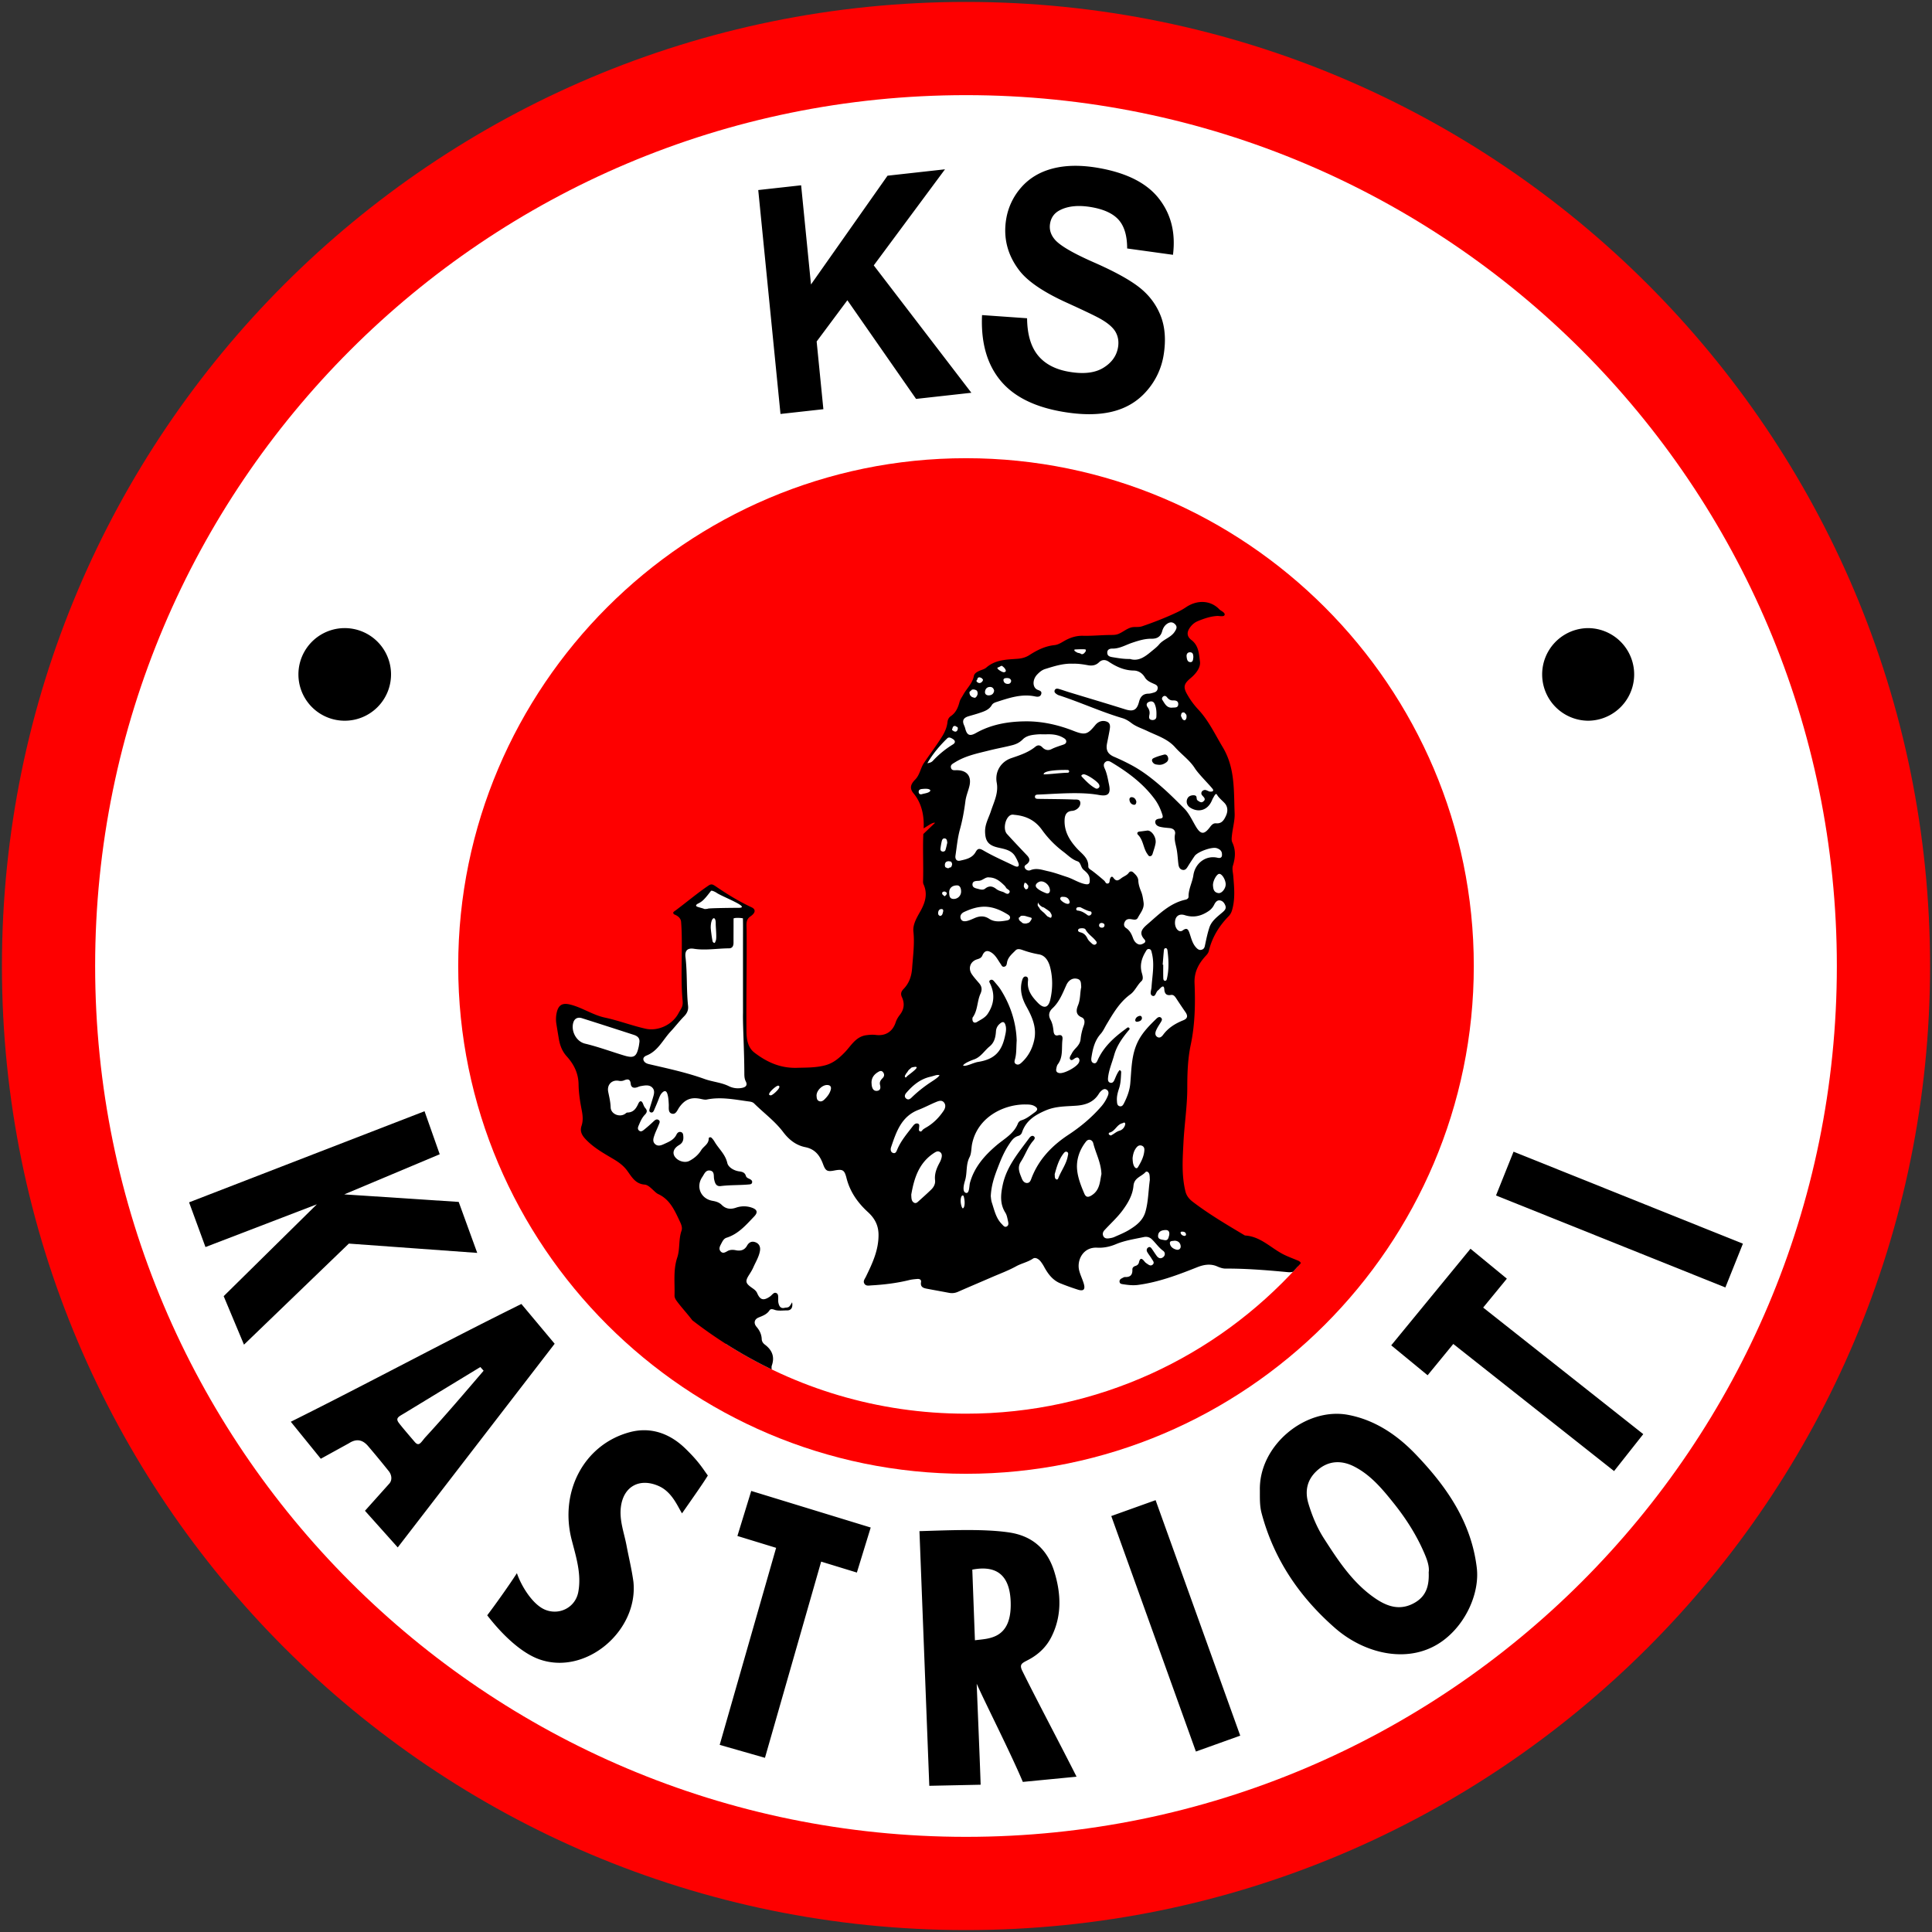
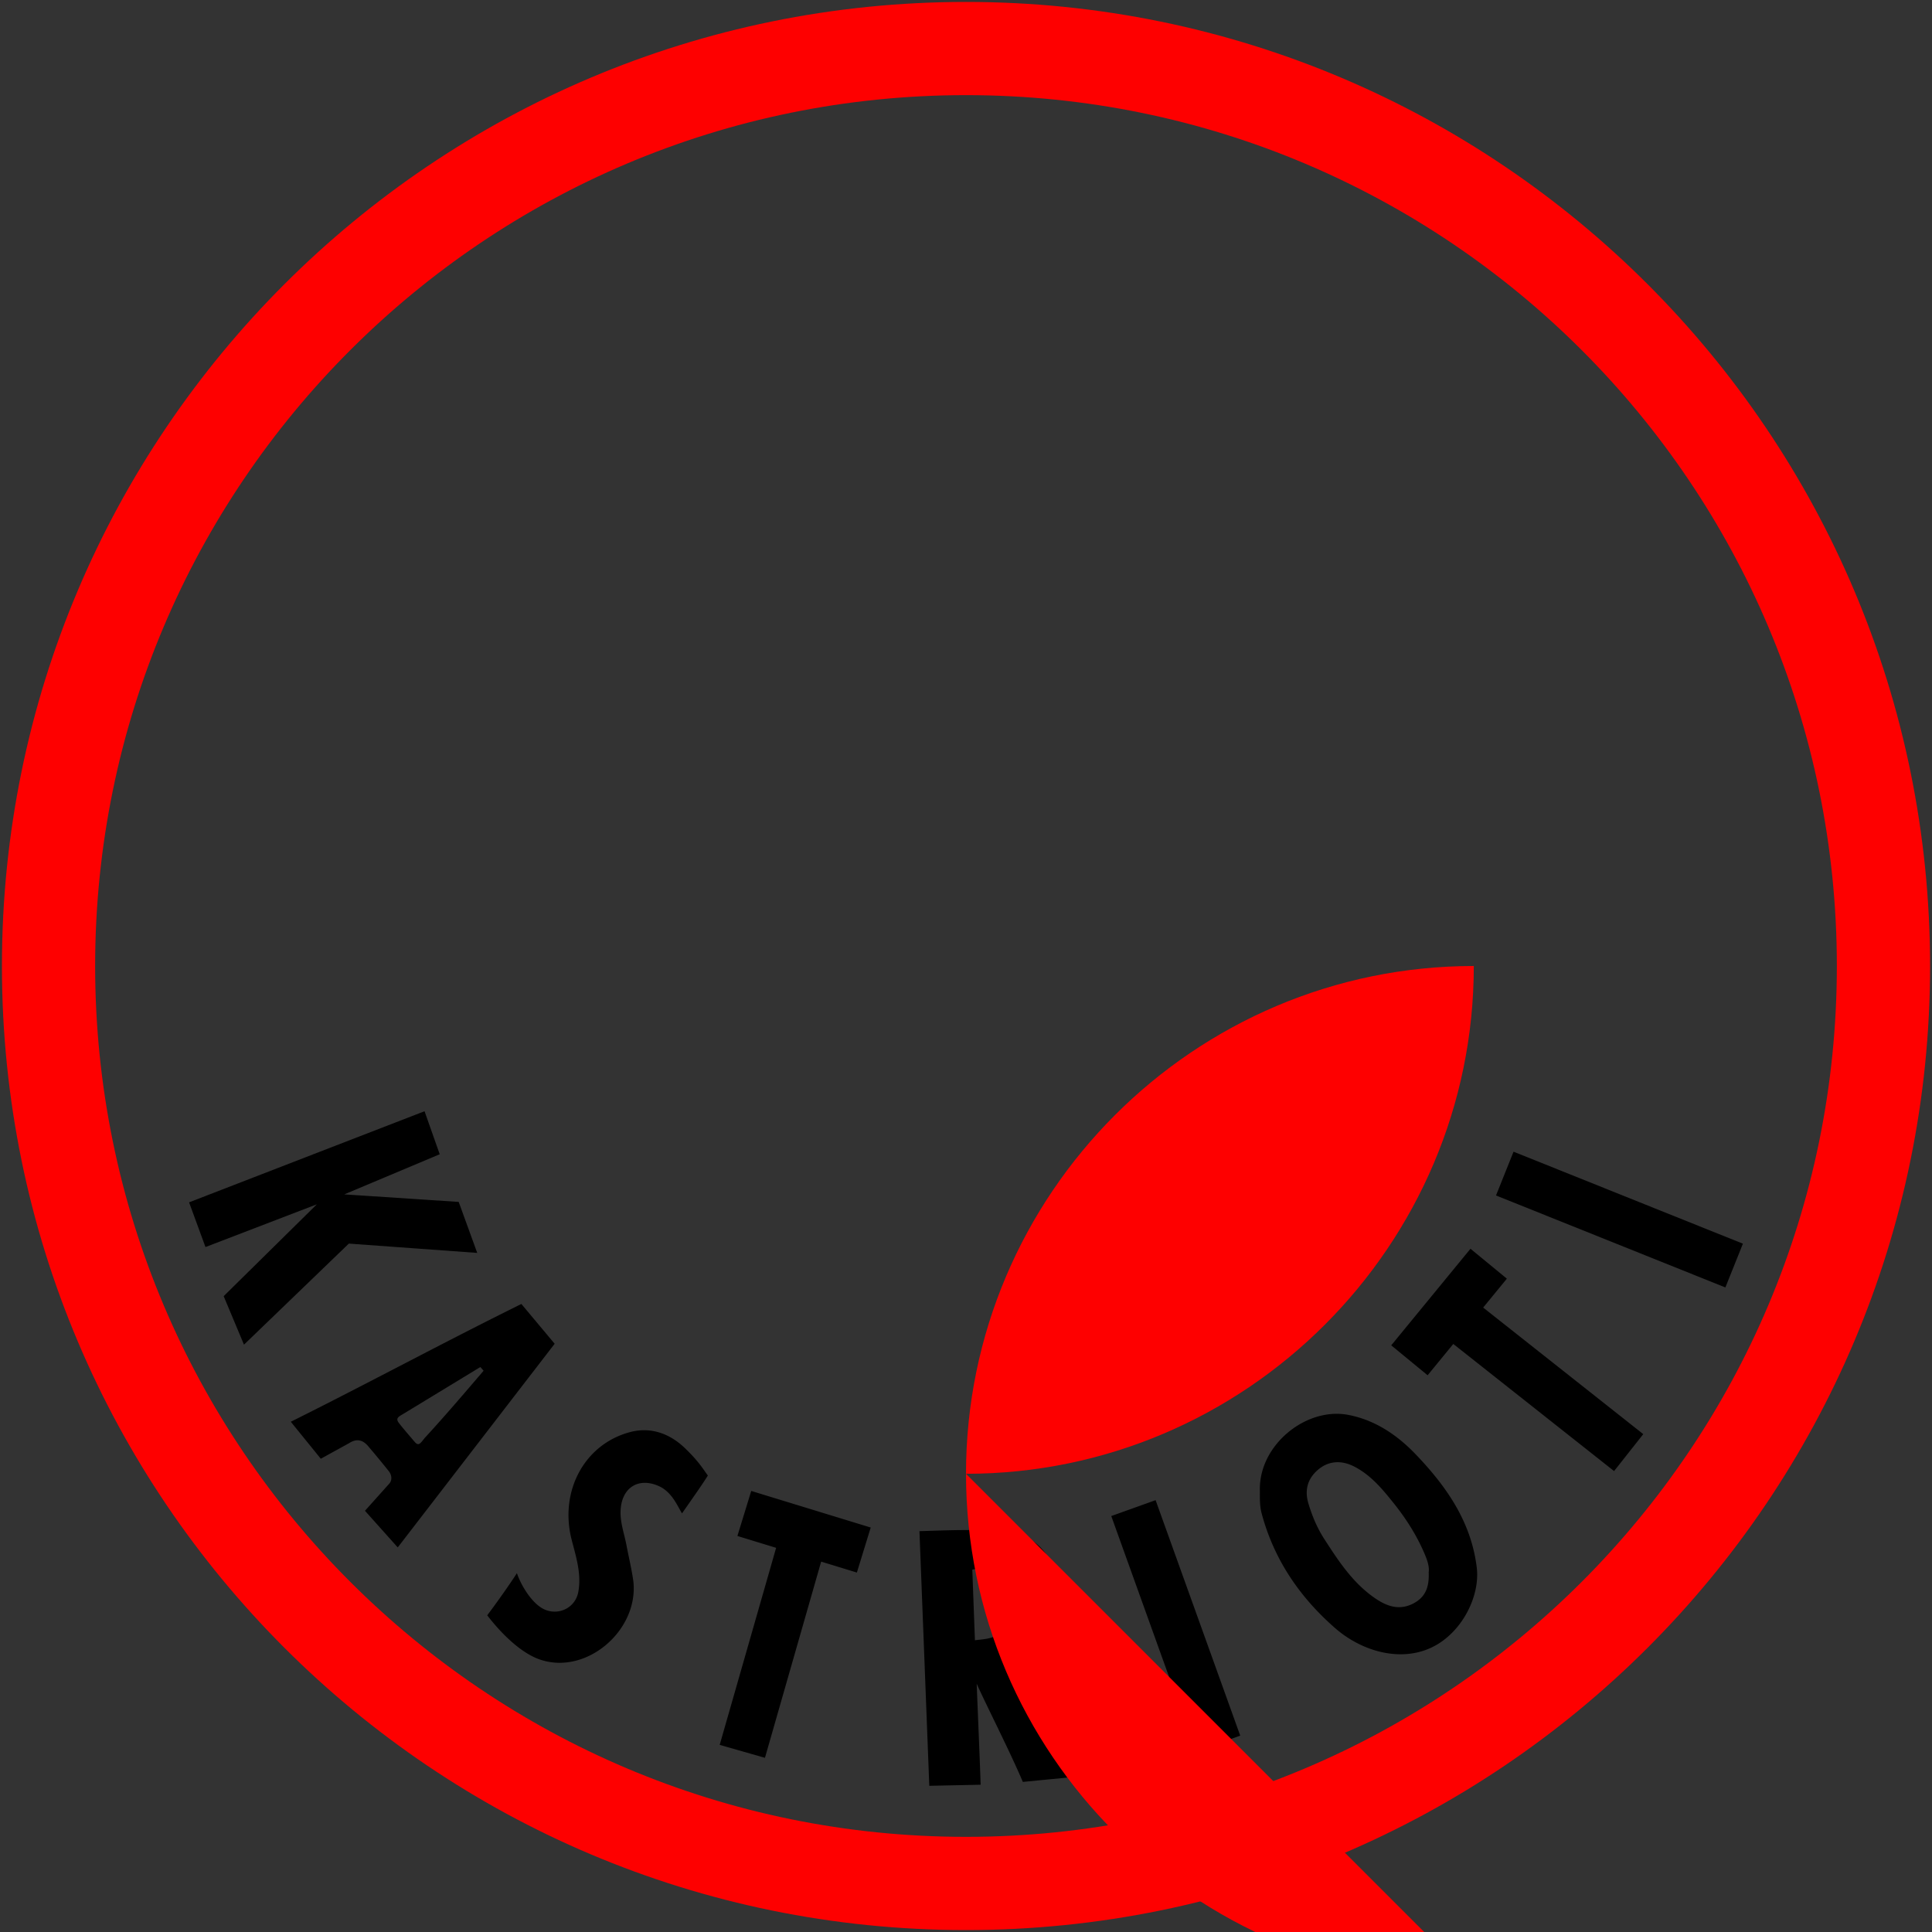
<svg xmlns="http://www.w3.org/2000/svg" xml:space="preserve" width="250.5" height="250.5">
  <rect width="100%" height="100%" fill="#333333" stroke="none" />
  <g fill-rule="evenodd" clip-rule="evenodd">
-     <circle cx="125.25" cy="125.25" r="121.754" fill="#FFF" />
    <path d="m106.47 202.477-7.287 25.439-5.869-1.679 7.317-25.547-5.02-1.538 1.794-5.839 15.49 4.744-1.794 5.838zm43.363-7.969 10.974 30.534-5.748 2.06-10.973-30.534zm46.411-45.182 29.739 11.928-2.274 5.675-29.739-11.927zm-3.939 20.211 3.072-3.746-4.717-3.88-10.276 12.523 4.718 3.88 3.329-4.059 20.848 16.482 3.784-4.79zm-61.259 38.27c.114 4.821-2.973 4.628-4.638 4.868l-.341-9.161c3.755-.722 4.911 1.409 4.979 4.293m-10.555 23.737 6.657-.14c-.104-3.396-.525-13.129-.508-13.088 1.184 2.66 4.354 8.873 5.979 12.723l6.966-.676c-1.978-3.93-5.276-10.152-7.034-13.718-.506-1.025.141-1.032 1.188-1.663 1.076-.647 1.966-1.533 2.555-2.686 1.421-2.771 1.279-5.691.412-8.498-.876-2.838-2.748-4.641-5.869-5.105-3.398-.507-8.153-.264-11.622-.168zm42.862-38.294c-.146-5.868 5.954-10.821 11.419-9.805 3.438.64 6.328 2.558 8.775 5.111 4.01 4.181 7.218 8.779 7.93 14.718.379 3.148-1.3 7.137-4.314 9.399-4.296 3.225-10.165 1.817-14.041-1.564-4.614-4.027-7.95-8.916-9.543-14.902-.261-.977-.222-1.967-.226-2.957m21.89 10.613c.073 1.82-.351 3.145-1.907 3.996-1.839 1.007-3.48.427-4.98-.587-2.914-1.971-4.812-4.869-6.677-7.768-.908-1.411-1.544-2.939-2.031-4.554-.531-1.767-.092-3.239 1.233-4.376 1.404-1.204 3.077-1.256 4.69-.431 2.135 1.088 3.632 2.884 5.11 4.729 1.67 2.085 3.074 4.298 4.099 6.76.326.784.562 1.573.463 2.231M41.084 156.148l-14.443 5.543-2.125-5.797 30.529-11.814 1.968 5.579-12.379 5.203 14.84.977 2.402 6.61-16.645-1.207-13.597 13.104-2.633-6.287zm21.196 21.1.425.478c-2.342 2.736-5.07 5.936-7.598 8.675-.583.696-.8 1.188-1.349.541-.436-.515-1.675-1.943-2.07-2.487-.443-.611.049-.793.721-1.203zm9.637-3.019-4.316-5.158c-10.064 4.97-19.891 10.29-29.896 15.271l3.89 4.797 3.647-2.009c.985-.636 1.777-.46 2.484.368a126 126 0 0 1 2.683 3.251c.373.466.473 1.135.087 1.592l-3.174 3.544 4.249 4.751zm-4.895 29.745c.568 1.678 2.065 4.116 3.701 4.758 1.858.73 3.884-.343 4.254-2.303.439-2.334-.283-4.557-.853-6.77-1.619-6.277 1.624-12.376 7.524-13.963 2.776-.748 5.25.218 7.188 2.096 1.834 1.778 2.28 2.629 2.941 3.521-.568.943-1.784 2.664-3.348 4.907-.565-.885-1.282-2.763-2.997-3.532-2.488-1.115-4.625.022-4.937 2.769-.194 1.717.429 3.289.737 4.92.297 1.574.682 3.122.897 4.727.642 6.327-6.119 12.14-12.139 10.064-2.28-.785-4.756-3.054-6.818-5.729.95-1.251 2.755-3.768 3.85-5.465" />
    <path fill="#FE0000" d="M125.25.25c-69.036 0-125 55.964-125 125 0 69.035 55.964 125 125 125 69.035 0 125-55.965 125-125 0-69.036-55.965-125-125-125m0 12.086c62.361 0 112.913 50.553 112.913 112.914S187.611 238.163 125.25 238.163 12.336 187.611 12.336 125.25 62.889 12.336 125.25 12.336" />
-     <path fill="#FE0000" d="M125.25 191.089c36.264 0 65.84-29.575 65.84-65.839s-29.576-65.84-65.84-65.84c-36.263 0-65.839 29.577-65.839 65.84s29.576 65.839 65.839 65.839" />
-     <path fill="#FFF" d="m156.418 159.447 11.623 4.427.236.332c-10.621 11.724-25.964 19.09-43.027 19.09-11.455 0-22.133-3.32-31.128-9.048l-2.497-9.063-2.067-7.872-5.884-6.838-6.123-4.136-1.034-7.553-3.618-5.846.636-1.67 4.552.944 5.915 1.889 2.207-.079 1.511-1.77 1.063-1.252.089-.507-.039-1.71-.13-3.499-.058-1.173.119-2.585.517-3.856 1.968-1.948 1.014-.676 4.592 2.545.019.775-.297.159.04 2.604.059 14.75h.119l1.372 1.61.04.101 2.763 2.146 5.745-.357 7.137-3.081 5.427-5.229.08-2.506.815-9.322 1.034-6.243-.318-4.056 2.306-2.783-3.479-2.228-1.073-1.133.139-.755 1.014-2.465.139-.625 1.949-2.604 1.163-1.432.237-1.51 1.432-1.769.417-1.432.814-1.352.617-1.312 1.809-.915 1.272-.735 2.922.08 6.083-2.366 6.123-.616 5.765-2.028 2.227-1.192.357 2.187 1.67 1.789.438 1.65-1.073 1.849-1.61 1.929.835 1.51 2.246 2.763 2.604 7.097.954 2.704.478 1.63-.557 3.22.079 2.783.238 5.129.08 1.192-.259.974-1.292 1.631-1.135 1.948-.455 1.669-2.327 1.869-.159 1.948.438 3.776-.08 3.379-2.346 5.805.438 4.413-.757 10.694z" />
-     <path d="M97.482 117.656c.61.312.38.778-.173 1.156-.64.437-.513 1.028-.505 1.756.039 4.476-.063 8.724-.018 13.198.01 1.02.188 2.07 1.032 2.717 1.638 1.253 3.377 2.033 5.521 1.97 1.227-.036 2.426-.006 3.63-.32 1.061-.277 1.803-.91 2.545-1.67.842-.862 1.435-2.076 2.856-2.246.402-.049.785-.078 1.187-.027 1.268.161 2.187-.434 2.582-1.652.119-.364.32-.681.552-.979.546-.704.617-1.475.254-2.261-.206-.445-.103-.746.211-1.07.737-.76 1.037-1.672 1.112-2.742.11-1.568.332-3.114.162-4.708-.093-.871.4-1.737.842-2.513.658-1.157 1.066-2.311.465-3.619-.065-.142-.057-.325-.052-.488.058-2.004-.055-4.004.031-6.017l.027-.027c.139-.134 1.491-1.42 1.491-1.42-.246-.145-1.09.494-1.478.712.078-1.527-.198-3.206-1.301-4.53-.556-.667-.388-1.193.204-1.794.612-.621.684-1.485 1.145-2.167.764-1.132 1.631-2.271 2.352-3.431.346-.558.618-1.166.689-1.838.034-.318.161-.604.428-.785.655-.446.938-1.084 1.141-1.852.087-.332.316-.627.484-.936.446-.818 1.194-1.458 1.377-2.439.059-.318.395-.514.705-.652.301-.135.654-.208.892-.415 1.199-1.043 2.59-1.038 4.073-1.15.553-.042 1.059-.178 1.529-.482.995-.643 2.04-1.162 3.245-1.289.579-.061 1.04-.432 1.541-.687.687-.349 1.388-.542 2.168-.524 1.225.029 2.394-.099 3.62-.105.33-.001.661-.007.973-.138.559-.233.945-.59 1.513-.795.544-.197 1-.009 1.561-.197 1.389-.468 3.077-1.129 4.377-1.744a9 9 0 0 0 1.294-.718c1.419-.966 3.176-.954 4.348.284.163.172.798.417.657.732-.109.247-.709.096-.935.109-.886.05-1.705.333-2.515.664a2.3 2.3 0 0 0-.9.666c-.551.663-.619 1.276.06 1.793.968.738.972 1.842 1.104 2.787.109.778-.531 1.586-1.194 2.138-.919.768-1.023 1.176-.407 2.218a10 10 0 0 0 1.337 1.816c1.374 1.449 2.203 3.247 3.218 4.937 1.62 2.7 1.422 5.65 1.541 8.565.037.926-.238 1.863-.343 2.798-.036.324-.091.705.039.977.481 1.009.392 1.993.082 3.017-.128.426.008.887.044 1.333.122 1.52.282 3.043-.188 4.54a1.8 1.8 0 0 1-.441.715c-1.229 1.271-2.125 2.732-2.537 4.468-.058.24-.192.416-.357.593-.938 1.009-1.558 2.103-1.496 3.584.11 2.679.063 5.351-.497 8.006-.388 1.834-.445 3.714-.446 5.608-.001 2.343-.373 4.682-.493 7.026-.109 2.135-.265 4.284.264 6.395.137.546.48.963.923 1.303 2.099 1.606 4.371 2.944 6.636 4.296.06.035.126.085.19.088 2.032.136 3.367 1.677 5.056 2.502.568.276 1.168.494 1.752.739.229.095.365.203.391.352q-.5.562-1.014 1.111a1.7 1.7 0 0 1-.632.05c-2.695-.253-5.394-.477-8.104-.465-.403.003-.756-.139-1.135-.301-.834-.354-1.702-.211-2.534.12-2.491.991-4.995 1.938-7.676 2.298-.666.09-1.316.01-1.97-.091-.188-.028-.389-.055-.43-.29-.042-.254.115-.393.319-.491.127-.061.262-.157.39-.152.702.033.981-.303.95-.98-.01-.237.17-.388.386-.454.248-.075.415-.22.471-.475.145-.646.402-.505.71-.11.071.092.161.177.257.24.252.166.533.429.82.16.275-.259-.012-.523-.144-.753-.175-.305-.411-.575-.58-.882-.108-.195-.079-.437.122-.572.246-.164.388.035.511.213.202.288.39.588.598.872.229.315.538.415.851.156.292-.242.251-.623-.005-.808-.584-.421-.969-1.015-1.474-1.502-.289-.279-.654-.369-1.049-.285-1.22.259-2.463.439-3.621.927-.779.326-1.587.494-2.41.447-1.857-.105-2.681 1.656-2.335 2.984.15.575.417 1.101.585 1.663.226.76-.006 1.027-.737.804a31 31 0 0 1-2.261-.811c-.997-.393-1.605-1.192-2.105-2.095a5 5 0 0 0-.496-.769c-.252-.308-.671-.568-.987-.355-.675.458-1.469.604-2.17.99-1.002.554-2.088.953-3.144 1.41-1.467.637-2.94 1.258-4.404 1.902-.385.171-.764.21-1.17.133-.949-.179-1.9-.349-2.848-.529-.468-.088-.881-.216-.775-.855.06-.358-.222-.435-.504-.413-.352.03-.707.063-1.048.148-1.608.395-3.242.591-4.891.685-.322.018-.699.115-.903-.228-.196-.33.05-.592.197-.896.845-1.734 1.665-3.464 1.639-5.485-.016-1.227-.53-2.124-1.372-2.893-1.33-1.217-2.326-2.628-2.776-4.399-.275-1.087-.492-1.2-1.605-.99-.891.169-1.115.053-1.433-.811-.411-1.117-1.019-1.962-2.307-2.22-1.207-.244-2.117-.959-2.882-1.974-1.063-1.406-2.511-2.461-3.76-3.699-.173-.172-.413-.217-.651-.249-1.815-.241-3.622-.632-5.47-.256-.262.054-.561-.03-.835-.087-1.214-.251-2.019.078-2.742 1.096-.258.363-.442.998-1.001.813-.48-.16-.338-.775-.363-1.202-.027-.449-.043-.894-.174-1.326-.141-.47-.392-.482-.707-.152-.199.208-.303.467-.404.736-.189.507-.408 1.004-.621 1.501-.078.18-.193.361-.418.292-.234-.072-.215-.284-.16-.475.125-.429.263-.854.389-1.283.146-.5.37-1.054-.056-1.472-.399-.391-.97-.267-1.483-.179-.161.027-.313.101-.47.151-.438.144-.78.037-.831-.454-.061-.592-.353-.652-.821-.46a1.16 1.16 0 0 1-.69.081c-.913-.186-1.596.485-1.405 1.43.135.667.295 1.315.316 2.012.026.859 1.146 1.327 1.863.841.097-.065.2-.173.301-.174.786-.01 1.136-.515 1.423-1.154.163-.365.419-.466.613.023.077.195.158.404.293.555.289.32.222.572-.052.854-.351.36-.56.813-.751 1.271-.108.257-.276.558-.013.785.283.243.535-.016.746-.185.384-.307.75-.637 1.109-.974.199-.187.405-.383.674-.218.272.167.105.43.026.638-.167.438-.387.858-.541 1.303-.137.396-.309.841.067 1.189.345.32.769.182 1.132.011.633-.294 1.311-.542 1.648-1.249.099-.21.291-.396.569-.321.284.078.298.336.315.572.036.479-.084.843-.55 1.118-.695.408-.879.97-.585 1.453.374.612 1.31.909 1.909.601.641-.331 1.174-.792 1.552-1.404.309-.502.972-.767.966-1.491-.001-.173.234-.238.385-.085.147.147.276.321.381.502.537.915 1.385 1.606 1.645 2.749.124.544.847.996 1.552 1.087.402.051.73.15.86.589.077.254.335.313.539.424.177.097.316.222.261.446-.05.2-.223.218-.391.233-1.219.115-2.447.056-3.667.211-.619.079-.763-.397-.865-.897-.082-.409.086-1.003-.516-1.112-.583-.104-.76.458-1.016.832-.865 1.268-.201 2.824 1.324 3.09.453.08.864.199 1.2.534.524.523 1.143.597 1.828.363a3.1 3.1 0 0 1 2.082-.006c.696.246.795.611.293 1.135-1.052 1.098-2.044 2.276-3.581 2.758-.387.12-.547.505-.723.836-.156.292-.311.621-.055.924.283.337.587.145.884-.021.346-.195.71-.195 1.097-.115.603.125 1.126-.007 1.451-.592.256-.464.646-.63 1.129-.429.479.2.629.625.546 1.11-.134.776-.561 1.443-.87 2.154-.15.343-.358.662-.559.981-.495.785-.445 1.054.337 1.609.288.205.583.384.734.736.38.88.814.998 1.618.46.116-.077.216-.179.317-.277.157-.152.322-.308.555-.196.223.108.229.338.236.553.008.235-.023.478.025.704.098.454.3.813.875.636.048-.015.357.006.512-.134.252-.23.378-.646.398-.518.15.962-.481 1.004-.617 1.002-.467-.007-1.191.101-1.656-.073-.229-.085-.522-.157-.659.057-.347.536-.879.713-1.425.939-.563.233-.661.744-.262 1.209.403.469.645.976.671 1.592.012.303.172.534.408.712.927.695 1.301 1.564.902 2.708-.053.153-.032.333-.017.507a58 58 0 0 1-10.294-6.372c-.623-.825-1.333-1.583-1.955-2.409-.188-.25-.359-.498-.349-.827.049-1.639-.187-3.281.355-4.905.368-1.107.152-2.339.551-3.471.141-.402-.045-.842-.229-1.229-.657-1.381-1.258-2.806-2.779-3.513-.249-.115-.455-.334-.663-.523-.335-.306-.699-.682-1.117-.714-1.197-.094-1.671-1.002-2.256-1.803-.455-.623-1.045-1.064-1.702-1.459-1.308-.781-2.65-1.507-3.717-2.652-.493-.527-.723-1.035-.5-1.706.232-.7.153-1.37.014-2.082-.21-1.082-.383-2.188-.399-3.286-.02-1.445-.608-2.609-1.523-3.625-.603-.667-.889-1.424-1.034-2.271q-.166-.975-.322-1.952a3.9 3.9 0 0 1 .018-1.338c.211-1.094.721-1.429 1.779-1.167 1.562.387 2.919 1.352 4.485 1.687 1.798.385 3.513 1.047 5.298 1.446 1.494.335 3.399-.418 4.248-1.994.383-.712.62-.862.536-1.696-.3-3.026.055-7.146-.193-10.177-.038-.464-.426-.784-.908-.964-.266-.265-.011-.352.286-.576 1.318-.99 2.801-2.225 4.168-3.15.39-.265.57-.156.968.111 1.515 1.037 2.988 1.938 4.659 2.718m34.847 1.108-.019.057c.002-.005-.113.129-.167.134-.066.005-.063.217-.011.261-.015.091.218.297.296.313.16.298.752.22.759.168.249-.026.347-.167.479-.368.286-.432-.115-.322-.24-.436-.157.029-.532-.256-1.097-.129m-2.425-32.429c-.069-.044-.368.169-.385.171-.567.073.28.553.445.61.422.147.329-.09.457-.066.001-.287-.26-.551-.517-.715m-12.339 53.261c.108-.178 2.296-1.588.721-1.206-.203.05-.192.143-.295.207-.243.152-.328.425-.406.479-.061.042-.212.334-.228.354-.097.132.03.433.208.166M92.802 119.76c.018-1.122-.65-.868-.65.509 0 .231.198 1.787.28 1.869.261.266.28.047.372-.162.154-.347-.009-1.743-.002-2.216m2.942-2.052c1.759 0-2.205-1.483-2.84-1.954-.083-.061-.699-.406-.745-.195-.037.004-.507.695-.981 1.147-.367.35-.76.479-.814.535-.209.216-.069.234-.042.275.055.081.813.244.963.325.101.053.481-.008.501-.023.099-.078 3.281-.11 3.958-.11m27.594-5.968c-.027-.027-.401-.112-.465-.059-.002.002-.274.04-.299.224-.08.049-.101.506.051.562.135.049.274.183.462.046.164-.118.181.082.317-.264.121-.307-.039-.375-.027-.445-.016-.014-.028-.053-.039-.064m-.796 3.865c-.452-.063-.443.303-.292.413.157.113.221.299.364.067 0-.001.079.004.119-.165.012-.047.119-.192-.085-.225-.001.001-.058-.083-.106-.09m10.636-.999c-.23-.091-.294-.34-.399.077-.081.313.003.375.188.614.031.041.394-.032.334-.271-.001-.006.115-.191-.087-.294-.011-.005-.025-.121-.036-.126m1.444 2.431c-.011-.106-.158.353-.008.488.06.055.223.296.241.378.004.002.378.354.41.373.137.077.497.526.568.554.278.108.526.378.526-.172 0-.06-.144-.316-.159-.319-.019-.159-.685-.551-.799-.641-.107-.083-.273-.067-.368-.179-.028.005-.192-.141-.204-.155-.114-.141-.191-.179-.207-.327m-10.606-22.811c-.029-.067-.419-.273-.523.216-.016.077-.136.244.064.272.011.002.047.092.135.105.057.008.164.091.313.005.206-.12.26-.579.054-.579-.035.001-.03.011-.043-.019m29.53-1.85a.04.04 0 0 0-.021-.005c-.323-.016-.243.077-.34.127l-.052.212c-.047.116.081.328.095.331.077.216.041.139.151.255.032-.008.063.092.199.092.154 0 .256-.239.264-.371.023-.356-.025-.367-.296-.641m-14.192-8.168c-.068 0-.017.03-.035.083-.159.057.402.359.446.359a1.1 1.1 0 0 1 .441.151c.097.08.354-.069.409-.151.189-.274.166-.104.166-.404.001-.123-1.248-.038-1.427-.038m-12.699 5.352c-.063-.105-.575-.284-.735-.042-.067.103-.136.069-.172.169-.115.014-.001.542.17.576.031.139.401.185.41.205.223.055.431-.35.431-.536 0-.286-.096-.358-.104-.372m.689-1.577c-.08-.101-.574-.356-.629.123-.005.047-.296.192.114.413.396.211.802-.426.54-.484zm20.721 44.038c-.013-.201-.111-.343-.308-.304-.263.055-.489.214-.552.488-.047.208.101.309.303.267.259-.053.506-.14.557-.451m-.727-28.09c-.07-.256-.205-.526-.56-.569-.229-.029-.358.133-.333.348.038.325.218.579.557.634.229.037.322-.139.336-.413m1.456 3.753c-.376.048-.701.099-1.028.131-.318.03-.387.252-.211.425.699.693.668 1.729 1.214 2.488.097.135.159.303.357.284.191-.019.276-.17.324-.332.136-.448.305-.893.379-1.352.126-.757-.489-1.642-1.035-1.644m1.416-8.526c.394.04.736-.102 1.037-.334.224-.174.278-.424.175-.692-.087-.225-.273-.351-.495-.29-.465.126-.939.253-1.368.464-.288.142-.22.431-.001.643.179.175.421.182.652.209m-11.042-13.102c-1.276-.07-2.467.316-3.66.687-.421.131-.744.415-1.034.719-.626.663-.609 1.634-.004 1.945.25.129.673.162.528.601-.123.376-.494.351-.785.289-1.747-.368-3.354.189-4.97.708-.248.081-.511.178-.645.41-.367.634-1.004.824-1.627 1.036-.467.158-.945.282-1.419.426-.57.175-.835.509-.57 1.116.066.151.129.306.168.464.229.883.593 1.034 1.391.584 1.983-1.121 4.162-1.488 6.389-1.513 2.159-.024 4.245.444 6.264 1.235 1.512.593 1.826.461 2.826-.758.369-.45.903-.648 1.462-.449.549.196.46.704.382 1.151-.097.556-.214 1.11-.324 1.664-.184.912.106 1.415.954 1.772a28 28 0 0 1 2.036.97c1.593.825 2.979 1.924 4.32 3.114.928.825 1.802 1.708 2.676 2.578.65.646 1.045 1.552 1.527 2.358.616 1.032 1.056 1.079 1.776.148.219-.283.436-.598.84-.56.748.068 1.04-.438 1.29-.985.272-.592.233-1.19-.177-1.636-.252-.275-.79-.722-.977-1.072-.16-.301-.339.108-.495.372-.096.161-.163.339-.246.509-.548 1.119-1.659 1.445-2.719.797-.559-.341-.598-.97-.28-1.36.21-.258.751-.337.969-.194.188.124.056.445.229.584.146.117.442.34.648.222s.337-.265.277-.447c-.067-.208-.355-.391-.407-.573-.076-.271.129-.505.418-.541.193-.029.504.196.674.211.394.033.544-.114.332-.376-.514-.637-1.839-1.946-2.281-2.648-.673-1.064-1.734-1.788-2.558-2.718-.986-1.113-2.369-1.516-3.615-2.118-.687-.332-1.433-.55-2.054-1.027-.356-.274-.733-.508-1.173-.638-2.792-.828-5.44-2.055-8.206-2.955a1 1 0 0 1-.256-.118c-.199-.132-.425-.284-.304-.559.105-.241.356-.204.562-.145.429.125.851.28 1.277.411 2.429.74 4.864 1.459 7.287 2.222 1.05.331 1.523.115 1.804-.979.166-.643.5-1.042 1.216-1.052.253-.003.511-.085.756-.16.272-.082.436-.276.445-.572.011-.287-.182-.404-.411-.506-.475-.21-.977-.404-1.255-.875-.333-.561-.847-.874-1.447-.883-1.234-.018-2.268-.499-3.261-1.162-.406-.271-.858-.275-1.233.091-.414.405-.899.479-1.438.381-.624-.115-1.253-.213-1.892-.196m.073 17.609c.311.013.762-.062.823.356.061.404-.188.766-.571.97a1.2 1.2 0 0 1-.47.144c-.723.047-.958.509-.988 1.14-.073 1.519.645 2.695 1.627 3.763.623.674 1.481 1.2 1.446 2.304-.009.274.278.398.491.556.539.405 1.057.84 1.567 1.282.152.131.195.418.459.377.278-.043.228-.315.273-.511.062-.263.241-.537.452-.245.379.522.622.388 1.047.058.305-.237.706-.347.953-.69.17-.236.399-.23.607-.034.311.292.615.588.635 1.059.021.502.187.966.373 1.427.177.44.237.907.307 1.374.123.813-.421 1.378-.745 2.007-.219.424-.729.148-1.11.16-.323.009-.52.181-.63.477-.107.287-.018.533.213.685.487.317.717.787.905 1.306.111.309.285.593.599.759.321.17.599.036.859-.127.177-.11.155-.313.042-.436-.744-.811-.404-1.326.336-1.96 1.524-1.305 2.921-2.773 4.992-3.22.204-.044.379-.196.374-.378-.022-.985.487-1.849.624-2.785.227-1.555 1.604-2.617 3.118-2.271.542.124.634-.161.581-.574-.047-.372-.345-.553-.664-.664-.619-.215-2.51.47-2.883 1.032-.287.43-.574.86-.845 1.299-.167.27-.331.553-.698.483-.384-.074-.506-.397-.549-.739-.09-.7-.111-1.414-.259-2.101-.127-.596-.309-1.153-.179-1.79.092-.449-.208-.743-.696-.789-.422-.041-.849-.068-1.257-.168-.296-.071-.602-.26-.609-.608-.01-.372.333-.42.611-.452.352-.042.414-.172.306-.514-.229-.725-.544-1.403-.992-2.012-1.491-2.021-3.463-3.483-5.588-4.762-.252-.152-.516-.275-.785-.067-.299.23-.252.545-.119.836.31.671.421 1.39.571 2.104.249 1.19-.101 1.569-1.32 1.347-2.368-.432-5.424-.147-7.794-.053-.197.008-.488-.007-.492.279-.002.288.285.278.484.282 1.383.023 3.225.026 4.568.084M96.336 131.36c0-4.668-.003-7.823.003-10.978.001-.361-.002-.827-.013-1.314-.321-.063-.969-.095-1.208.01-.01.206-.006.504-.007 1.037-.001.707-.007 1.414-.004 2.12.001.41-.149.723-.589.725-1.456.007-3.079.292-4.54.057-.828-.134-1.199.228-1.1 1.072.247 2.107.11 4.236.337 6.346.056.515-.123.938-.506 1.329-.624.634-1.168 1.351-1.773 1.999-.993 1.067-1.623 2.512-3.108 3.096-.213.084-.497.275-.392.594.105.317.421.456.711.522 2.421.565 4.862 1.081 7.2 1.925 1.037.374 2.148.441 3.146.927a2.67 2.67 0 0 0 1.725.225c.481-.098.734-.344.475-.847-.17-.331-.182-.681-.183-1.033-.009-3.11-.211-6.215-.174-7.812m35.486 3.563c-.064.968-.018 1.678-.208 2.37-.067.242-.175.529.142.688.278.138.5-.025.696-.204.879-.805 1.407-1.809 1.65-2.966.334-1.585-.274-2.965-1.012-4.293-.606-1.094-.914-2.216-.55-3.448.064-.219.188-.488.467-.454.311.036.306.347.279.564-.141 1.214.518 2.059 1.289 2.85.769.792 1.357.652 1.604-.421.322-1.394.33-2.825-.019-4.199-.183-.717-.595-1.524-1.446-1.667a12.5 12.5 0 0 1-2.104-.557c-.315-.111-.684-.223-.938.041-.453.463-.995.883-1.107 1.586-.038.242-.083.483-.373.53-.27.044-.334-.196-.454-.367-.351-.498-.615-1.068-1.135-1.429-.557-.387-.957-.295-1.222.323-.143.334-.376.417-.687.512-.907.279-1.214 1.187-.67 1.963.282.403.614.772.935 1.147.359.423.398.837.163 1.362-.445.987-.338 2.165-1.018 3.082-.013.018-.012.046-.014.068-.058.488.207.738.603.493.484-.3 1.028-.531 1.374-1.05.827-1.243.956-2.524.326-3.881-.075-.163-.234-.347.007-.488.2-.117.367.005.492.156.298.36.621.708.868 1.103 1.322 2.092 2.001 4.376 2.062 6.586m13.333 3.83c.18.052.22.165.214.283-.039.704-.049 1.411-.274 2.091-.172.516-.316 1.039-.276 1.591.021.279.008.615.338.709.352.101.497-.22.618-.462.389-.783.695-1.594.774-2.477.169-1.864.13-3.749 1.021-5.501.596-1.166 1.48-2.042 2.386-2.924.139-.134.366-.291.571-.116.235.199.085.421-.042.627-.196.322-.411.635-.565.977-.137.305-.21.679.127.896.332.215.599-.056.775-.294.671-.904 1.578-1.453 2.602-1.866.562-.227.617-.57.278-1.058a82 82 0 0 1-1.174-1.747c-.175-.266-.349-.538-.712-.475-.602.104-.819-.198-.854-.736-.034-.514-.257-.405-.518-.15-.101.098-.189.214-.303.294-.288.207-.307.884-.732.693-.39-.174-.128-.721-.104-1.103.089-1.477.416-2.947.044-4.428-.057-.224-.074-.499-.374-.531-.258-.029-.347.203-.454.382-.502.839-.751 1.718-.479 2.699.101.36.247.814-.041 1.085-.558.52-.84 1.278-1.443 1.717-1.391 1.012-2.213 2.444-3.066 3.865-.253.424-.456.894-.779 1.255-.781.875-1.023 1.939-1.196 3.038-.045.28-.05.626.255.744.366.142.484-.238.59-.467.789-1.7 2.135-2.888 3.604-3.964.129-.095.271-.272.425-.139.179.156-.021.295-.117.412-.781.945-1.484 1.943-1.816 3.141-.269.972-.686 1.906-.789 2.921-.025.264-.02.563.286.648.312.088.467-.177.567-.417.181-.427.346-.859.633-1.213m-9.592-43.54c-.434 0-.717-.02-.998.003-.708.059-1.442.134-1.963.659-.389.391-.824.607-1.331.739-.977.253-1.97.425-2.952.672-1.546.389-3.11.689-4.493 1.553-.29.18-.632.323-.519.726.11.388.487.289.783.296 1.32.027 1.915.813 1.594 2.099-.158.638-.423 1.244-.508 1.907-.158 1.236-.376 2.457-.711 3.667-.305 1.104-.408 2.265-.579 3.405-.063.42.131.753.586.653.774-.17 1.586-.33 2.029-1.119.253-.451.458-.524.986-.215 1.229.722 2.547 1.295 3.833 1.917.173.083.546.286.701.144.194-.177-.047-.595-.132-.793-.055-.129-.13-.25-.194-.375-.489-.948-1.438-1.058-2.324-1.268-1.226-.289-1.635-.841-1.646-2.093-.007-.961.477-1.757.758-2.624.39-1.195 1.002-2.339.753-3.681-.259-1.403.509-2.716 1.894-3.189 1.096-.375 2.189-.723 3.105-1.469.32-.262.617-.243.926.078.316.33.735.449 1.164.23.466-.238.959-.386 1.448-.553.224-.077.473-.149.478-.444.002-.243-.189-.364-.374-.475-.767-.458-1.61-.483-2.314-.45m-7.1 59.872c.026.165.035.528.146.858.324.973.526 2.011 1.296 2.778.177.176.346.46.641.294.273-.151.203-.462.148-.707-.081-.365-.144-.765-.338-1.07-.735-1.161-.604-2.381-.34-3.619.509-2.385 2.057-4.184 3.443-6.072.136-.186.383-.385.602-.2.243.206.001.449-.136.61-.677.799-.994 1.804-1.557 2.664-.516.787-.146 1.497.129 2.205.104.262.315.566.671.558.378-.01.476-.355.582-.634.934-2.438 2.667-4.223 4.787-5.619 1.586-1.045 3.012-2.24 4.25-3.664a5 5 0 0 0 .875-1.443c.107-.278.099-.578-.196-.751-.27-.157-.502.007-.697.183a1.8 1.8 0 0 0-.309.384c-.663 1.063-1.688 1.427-2.867 1.518-1.35.104-2.688.053-4.008.617-1.405.602-2.556 1.329-3.068 2.828a.69.69 0 0 1-.481.473c-.621.178-.92.671-1.251 1.173-.602.912-1.016 1.914-1.4 2.916-.438 1.132-.855 2.292-.922 3.72m3.008-49.441a.67.67 0 0 0-.474.057c-.682.387-.965 1.842-.437 2.426.851.941 1.729 1.859 2.603 2.782.343.361.452.717.026 1.089-.169.148-.456.246-.301.548a.565.565 0 0 0 .731.276c.79-.318 1.497-.031 2.26.135.856.187 1.654.489 2.478.756.743.242 1.394.679 2.148.874.689.179.844.047.778-.654-.053-.566-.453-.86-.814-1.182-.347-.307-.328-.927-.751-1.071-.743-.251-1.233-.783-1.825-1.231a13 13 0 0 1-2.78-2.834c-.924-1.301-2.138-1.844-3.642-1.971m1.342 37.558c-2.733.033-6.064 1.655-6.772 5.112-.118.575-.073 1.223-.329 1.721-.503.977-.282 2.021-.586 3.029-.12.393-.428 1.474.126 1.605.46.108.406-.927.511-1.306.562-2.039 1.885-3.531 3.438-4.858 1.006-.859 2.242-1.485 2.773-2.817a.73.73 0 0 1 .45-.429c.672-.195 1.185-.64 1.735-1.032.426-.301.433-.557-.036-.818-.408-.228-.864-.199-1.31-.207m7.38-15.22c-.053-.42.047-.916-.496-1.063-.635-.171-1.159.185-1.442.814-.481 1.067-.903 2.175-1.794 3.003-.445.417-.565.911-.258 1.469.258.464.341.975.396 1.492.036.341.17.644.568.544.554-.138.636.187.587.569-.134 1.075.119 2.222-.604 3.19-.12.16-.16.393-.199.599-.058.313.095.487.409.535.621.096 2.264-.789 2.527-1.368.081-.179.116-.363-.009-.536-.126-.17-.287-.12-.443-.048-.223.102-.471.424-.675.173-.173-.214.088-.527.205-.763.134-.269.343-.506.55-.728.299-.317.545-.667.591-1.102a7.1 7.1 0 0 1 .412-1.782c.148-.395.162-.89-.258-1.068-.856-.364-.707-1.013-.476-1.587.316-.771.235-1.576.409-2.343m-57.288 7.158c.07-.567-.278-.817-.74-.967-2.237-.723-4.474-1.448-6.715-2.155-.525-.165-.954.021-1.116.569-.323 1.1.384 2.459 1.52 2.73 1.719.411 3.37 1.026 5.055 1.536 1.288.389 1.622.173 1.909-1.156.04-.182.058-.371.087-.557m66.183 17.837c-.016-.208-.003-.47-.06-.717-.06-.265-.338-.47-.518-.27-.517.572-1.454.71-1.544 1.754-.102 1.209-.737 2.281-1.447 3.234-.68.91-1.542 1.685-2.315 2.527-.202.22-.286.5-.14.782.138.265.404.317.672.281.254-.034.519-.077.749-.181.665-.296 1.349-.571 1.965-.951.92-.568 1.76-1.213 2.078-2.363.368-1.331.364-2.696.56-4.096m3.258-33.313c.007.763.551 1.309.998.977.549-.407.716-.149.887.348.221.639.363 1.32.836 1.844.21.234.446.427.799.287.316-.125.338-.396.398-.683.154-.728.31-1.462.541-2.168.292-.889 1.051-1.415 1.721-1.996.266-.23.492-.471.357-.841-.123-.342-.352-.646-.732-.687-.385-.041-.59.294-.732.573a2.1 2.1 0 0 1-.73.824c-.951.638-1.934.877-3.068.517-.789-.251-1.284.191-1.275 1.005m-9.535 32.565c-.055-1.51-.74-2.703-1.061-3.997-.108-.438-.6-.646-.936-.222-.826 1.041-1.269 2.306-1.163 3.596.088 1.072.503 2.134.937 3.15.188.438.435.532.88.274 1.161-.671 1.133-1.852 1.343-2.801m-23.648-5.974c.001.134-.096.366.147.443.186.059.257-.163.382-.259.204-.153.436-.271.651-.409.817-.527 1.474-1.218 2.01-2.021.218-.327.314-.73.045-1.062-.295-.363-.708-.193-1.046-.055-.76.313-1.488.71-2.255 1.003-2.237.856-2.887 2.865-3.564 4.854-.087.26-.072.627.245.737.369.132.468-.233.574-.48.486-1.141 1.293-2.063 2.033-3.031.146-.191.347-.364.6-.3.28.073.198.329.178.58m27.347-60.816c1.105.348 1.955-.292 2.781-.982.343-.286.711-.558.993-.896.577-.693 1.546-.891 2.042-1.682.207-.328.357-.609.034-.939-.324-.333-.676-.298-1.021-.07-.349.229-.553.6-.656.977-.198.723-.685.979-1.362.969-.89-.015-1.709.248-2.539.526-.838.281-1.616.769-2.551.753-.334-.005-.687.109-.663.56.022.421.347.5.693.556.719.116 1.436.248 2.249.228m-28.358 69.452c.023.449.003.794.311 1.017.177.127.367.081.518-.055.592-.533 1.188-1.061 1.758-1.614.33-.32.553-.739.501-1.201-.098-.871.215-1.608.614-2.341.11-.202.195-.43.239-.655.051-.259.021-.531-.24-.686-.259-.152-.483-.033-.715.115-2.021 1.295-2.624 3.35-2.986 5.42m9.589-37.33c-.972-.021-1.862.28-2.723.676-.343.157-.59.467-.46.85.144.422.549.399.902.302.314-.087.616-.229.919-.359.643-.276 1.244-.315 1.875.098.695.455 1.49.354 2.266.22.185-.032.386-.092.435-.306.051-.218-.106-.361-.265-.459-.908-.562-1.862-.989-2.949-1.022m-2.869 20.594c.24.156 1.146-.241 1.324-.296.201-.062.4-.139.606-.171 2.03-.317 3.02-1.228 3.474-3.222.122-.528.26-1.058.078-1.601-.117-.353-.304-.451-.627-.205-.359.273-.562.606-.593 1.069-.05.739-.198 1.441-.827 1.951-.678.549-1.12 1.368-2.016 1.681-.221.079-1.281.464-1.419.794m3.384-24.391c-.483-.093-.835.406-1.335.439-.349.024-.809-.005-.832.451-.022.476.465.519.818.618.273.077.579.139.817-.051.51-.407.958-.345 1.453.043.23.183.543.283.833.367.276.08.605.438.83.151.274-.352-.257-.449-.395-.684a1.3 1.3 0 0 0-.209-.283c-.546-.523-1.103-1.029-1.98-1.051m-6.445 25.635c-.44-.061-.464.039-1.227.221-1.29.306-2.25 1.112-3.084 2.087-.189.222-.286.526.017.748.261.193.484.043.684-.152.761-.74 1.59-1.397 2.476-1.983.18-.121 1.086-.68 1.134-.921m35.461-24.624c.031.404.06.936.71 1.022.438.059.945-.597.939-1.142-.008-.6-.491-1.375-.842-1.352-.314.021-.812.863-.807 1.472m-10.424 35.397c.021.393.036.751.215 1.065.114.2.329.355.49.084.409-.685.784-1.393.824-2.217.011-.256-.081-.464-.337-.559-.251-.092-.467-.006-.636.18-.382.421-.5.943-.556 1.447m-26.609-51.216c.398-.055.585-.167.724-.319a12.3 12.3 0 0 1 2.59-2.115c.347-.213.339-.491-.017-.709-.221-.136-.5-.292-.716-.083-.962.937-1.835 1.951-2.581 3.226m-14.367 43.115c.025.281.023.588.351.703.276.098.501-.048.691-.238.352-.351.659-.735.795-1.225.102-.364-.015-.604-.421-.63-.662-.04-1.432.718-1.416 1.39m30.876 10.181c.035.265-.031.496.175.643.127.091.242.004.283-.104.371-.984 1.053-1.838 1.242-2.896.036-.193.14-.452-.129-.553-.206-.077-.347.114-.456.26-.607.804-.864 1.752-1.115 2.65M113 140.383c.012.138.013.281.039.419.073.382.263.688.694.634.449-.056.455-.424.372-.761-.101-.407.1-.652.359-.918.218-.225.224-.519.006-.764-.206-.232-.443-.103-.638.016-.508.31-.837.743-.832 1.374m37.75-15.302q.036 0 .072.003c0 .563-.01 1.129.007 1.691.004.149.013.376.218.393.214.018.24-.211.272-.356.262-1.188.21-2.382.055-3.578-.018-.139-.079-.306-.246-.298-.165.007-.212.177-.224.318-.057.607-.104 1.217-.154 1.827m-26.635-10.283c-.695-.007-1.068.385-1.044.958.016.37.032.787.563.801a.96.96 0 0 0 .981-.972c-.001-.445-.163-.772-.5-.787m24.92-22.153c-.059.311-.13.645.319.707.288.04.561-.103.578-.395.034-.585.016-1.188-.241-1.729-.158-.331-.501-.348-.798-.184-.289.161-.257.432-.087.669.205.286.292.587.229.932m-8.561 7.744c-.122.045-.398.118-.187.336.533.551 1.062 1.122 1.751 1.49.155.083.326.044.447-.094.104-.119.081-.255.021-.393-.167-.392-1.576-1.352-2.032-1.339m-4.34 15.093c.011-.763-.856-1.411-1.423-1.137-.37.18-.599.502-.233.827.323.288.752.481 1.163.638.297.115.482-.09.493-.328m15.894-23.735c.314-.024.725.047.74-.431.018-.452-.345-.511-.694-.501-.347.011-.569-.165-.769-.417-.128-.162-.309-.234-.495-.089-.146.114-.194.297-.097.445.319.48.562 1.075 1.315.993m-11.782 28.607c-.184.022-.417.015-.462.232-.038.195.177.269.324.306.446.111.698.39.894.798.125.263.379.47.602.674.14.129.345.193.509.036.19-.184.025-.343-.091-.483-.397-.482-.96-.81-1.265-1.385-.087-.165-.317-.178-.511-.178m11.348 39.81c.081-.459-.089-.688-.465-.68-.467.011-.927.151-.974.703-.048.534.458.524.794.598.551.12.55-.359.645-.621m-7.576-12.933c.406-.182.704-.502 1.12-.621.328-.094.574-.323.703-.647.041-.102.082-.254.036-.333-.1-.173-.238-.02-.364.011-.722.177-.936 1.053-1.673 1.214-.079.017-.116.162-.049.244.052.063.149.089.227.132m8.275 13.635c-.238.065-.666-.037-.604.374.067.439.454.705.883.794.292.061.53-.146.512-.438-.028-.45-.311-.709-.791-.73m-29.47-51.595c-.039-.26-.039-.539-.347-.564-.268-.022-.338.222-.384.428a9 9 0 0 0-.153.903c-.021.177.055.331.25.37.181.036.348-.039.402-.209.1-.311.16-.634.232-.928m6.074-19.716c-.055-.308-.239-.501-.567-.486-.392.019-.593.291-.617.644-.021.313.226.46.512.447.358-.018.615-.201.672-.605m11.153 28.064c-.243.01-.427-.015-.495.18a.196.196 0 0 0 .16.264c.511.042.904.3 1.299.595.147.109.373.059.483-.139.082-.147.017-.323-.117-.348-.508-.095-.939-.373-1.33-.552m14.68-32.412c-.018-.297-.033-.613-.407-.632-.347-.017-.503.233-.47.553s.097.723.503.721c.354-.002.328-.384.374-.642m-16.042 31.714c-.09-.402-.351-.627-.78-.638-.179-.004-.4-.042-.442.221-.036.23.641.695.972.688.175-.004.256-.077.25-.271m-3.366-16.517c.675 0 2.346-.206 3.02-.209.114-.001.255 0 .28-.15.027-.151-.103-.213-.215-.214-.32-.005-3.136-.042-3.085.573m-4.214-12.129c-.075-.321-.326-.368-.593-.36-.188.005-.43.048-.407.281.03.315.271.485.59.477.233-.007.385-.145.41-.398m-10.479 14.209c-.112-.289-.837-.206-1.063-.188-.245.019-.474.112-.448.411.023.275.24.326.461.25.224-.077 1-.148 1.05-.473m1.277 16.274c.292-.055.308-.314.37-.53.049-.173.034-.356-.194-.361-.283-.005-.414.196-.442.453-.022.196.03.374.266.438m-21.922 23.259c.265-.079 1.009-.754 1.068-1.064.025-.137-.088-.22-.228-.175-.278.087-1.038.758-1.103 1.064-.029.137.108.186.263.175m24.787 14.608c.181.222.476-.49.176-1.535-.043-.093-.167-.119-.233-.037-.25.306-.178 1.169.057 1.572m18.101-36.957c-.185-.005-.335.069-.36.254-.033.226.114.342.329.357.181.013.334-.072.363-.253.038-.232-.128-.324-.332-.358m10.665 40.578c.146.004.247-.064.238-.195-.019-.251-.204-.344-.428-.357-.133-.009-.323-.005-.263.194.061.204.248.318.453.358M127.33 40.853l5.839.411c.024 2.065.481 3.653 1.382 4.78q1.351 1.688 4.03 2.155 2.834.497 4.472-.506 1.64-1.002 1.912-2.681c.116-.722.01-1.367-.308-1.947-.319-.574-.956-1.136-1.901-1.681-.645-.375-2.136-1.088-4.477-2.154q-4.518-2.056-6.134-4.185-2.272-2.988-1.688-6.61a8.2 8.2 0 0 1 1.96-4.144q1.587-1.807 4.128-2.453c1.696-.431 3.655-.452 5.896-.06 3.646.639 6.26 1.963 7.828 3.979 1.574 2.017 2.177 4.438 1.816 7.281l-5.941-.822c.002-1.617-.354-2.837-1.063-3.668-.712-.831-1.892-1.395-3.535-1.683-1.697-.298-3.088-.162-4.163.407-.695.367-1.108.942-1.236 1.736q-.174 1.084.579 2.002.952 1.182 5.067 2.993c2.746 1.202 4.739 2.309 5.983 3.298 1.249.998 2.157 2.213 2.72 3.659q.844 2.17.382 5.049a9.25 9.25 0 0 1-2.181 4.659q-1.762 2.042-4.485 2.704c-1.816.446-3.994.443-6.526 0q-5.531-.968-8.065-4.152c-1.691-2.115-2.45-4.906-2.291-8.367m-26.133 12.821-2.884-29.032 5.56-.617 1.278 12.86 9.925-14.104 7.451-.828-9.236 12.456 12.655 16.516-7.17.796-8.906-12.792-3.984 5.349.872 8.779zM44.62 81.44a6.004 6.004 0 1 1-.001 12.007 6.004 6.004 0 0 1 .001-12.007m161.26 0a6.003 6.003 0 0 1 0 12.007 6.004 6.004 0 0 1 0-12.007" />
+     <path fill="#FE0000" d="M125.25 191.089c36.264 0 65.84-29.575 65.84-65.839c-36.263 0-65.839 29.577-65.839 65.84s29.576 65.839 65.839 65.839" />
  </g>
</svg>